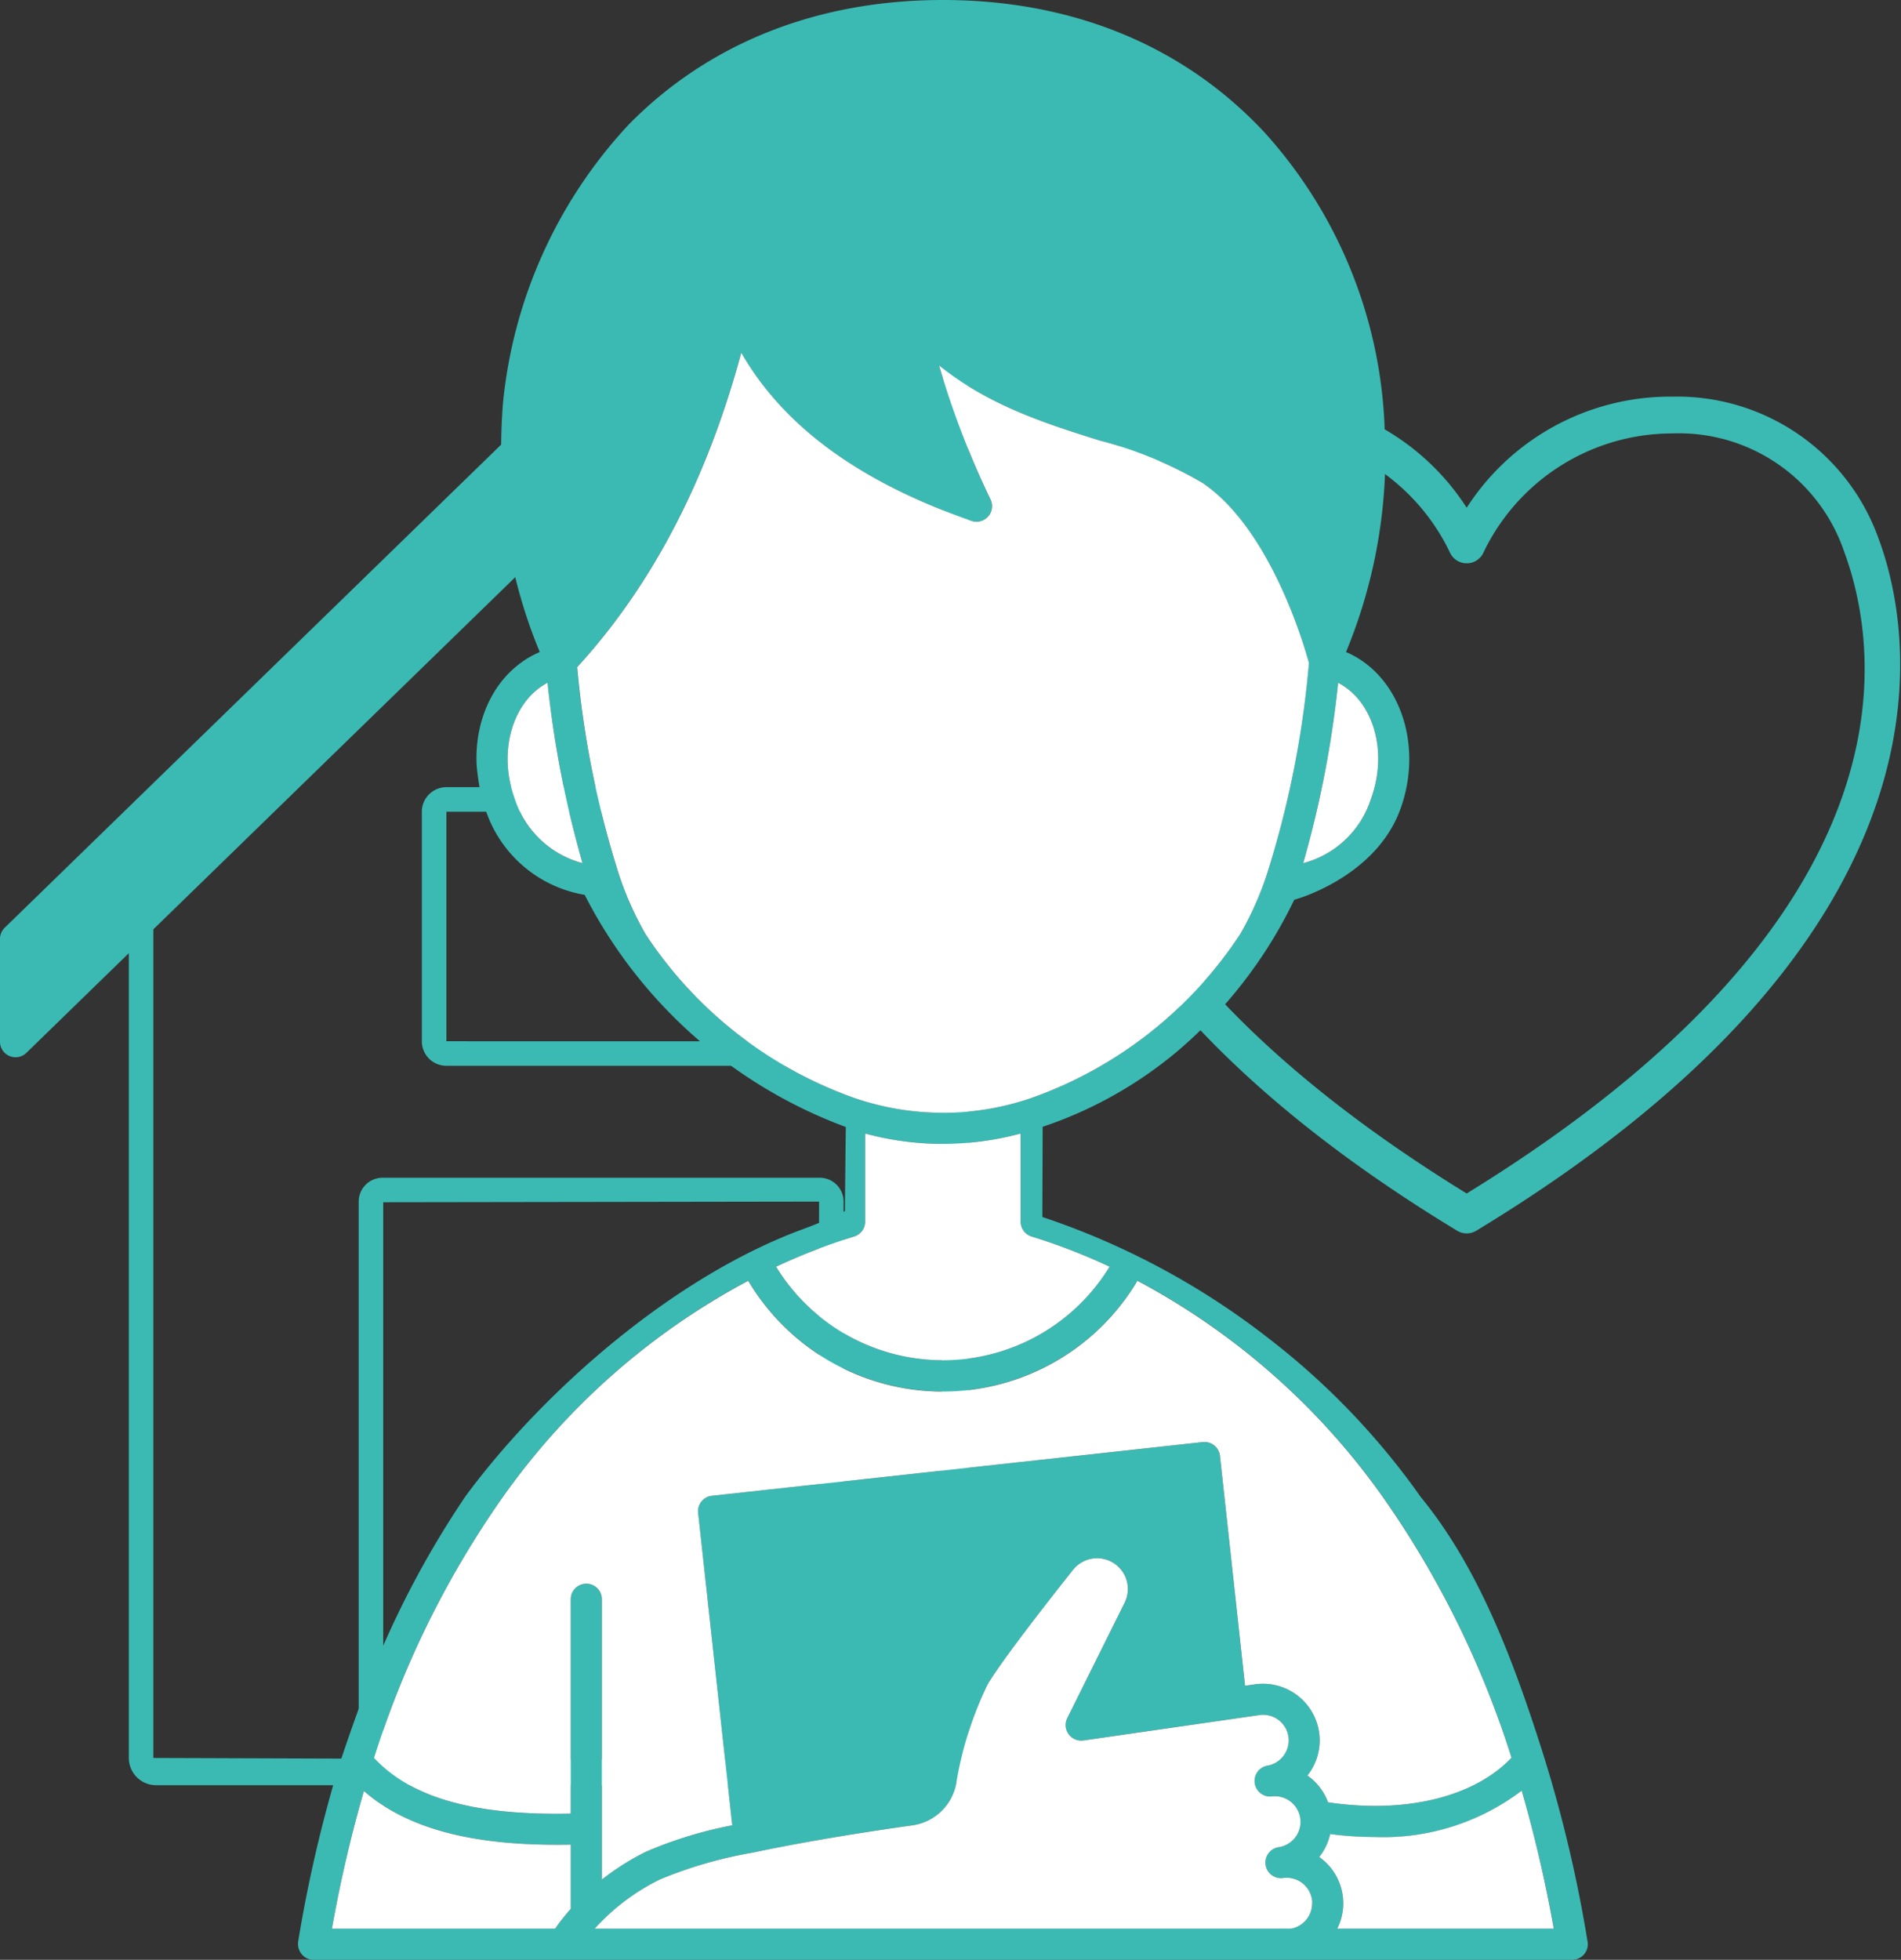
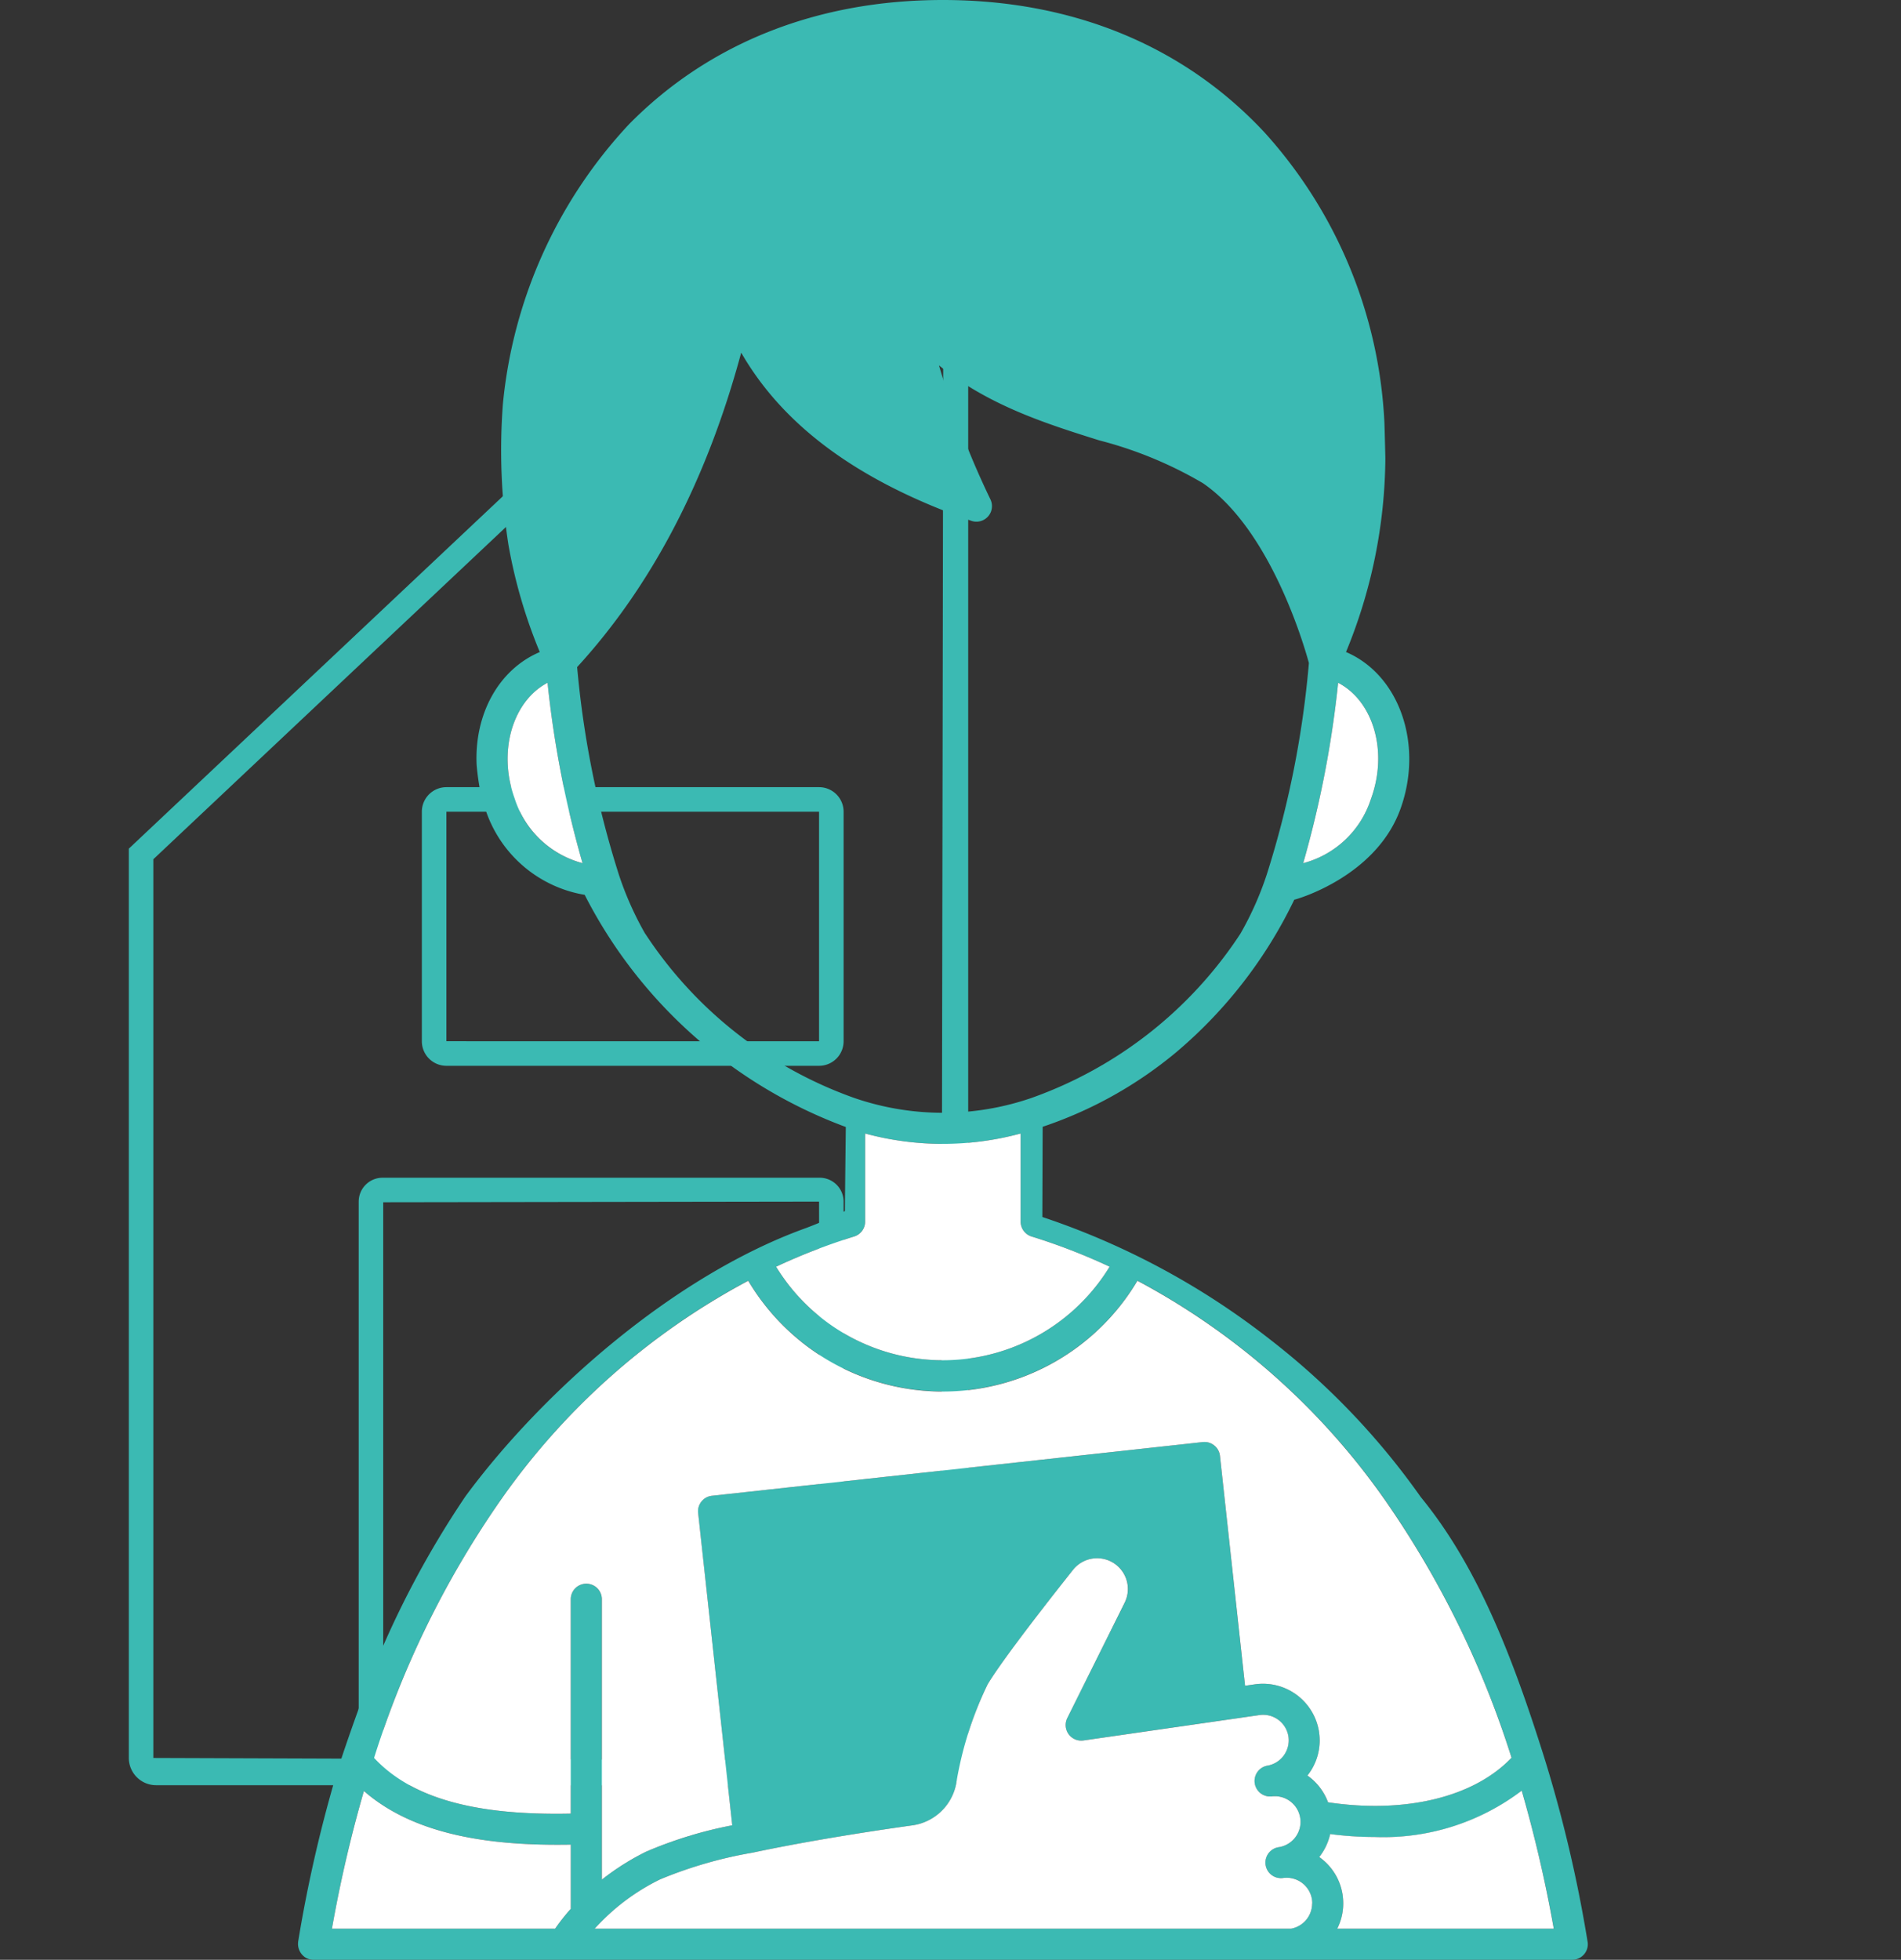
<svg xmlns="http://www.w3.org/2000/svg" width="123.898" height="127.7" viewBox="0 0 123.898 127.7">
  <rect x="0" y="0" width="123.898" height="127.7" fill="#333333" stroke="none" />
  <defs>
    <clipPath id="clip-path">
      <rect id="Rectángulo_737" data-name="Rectángulo 737" width="123.898" height="127.7" fill="none" />
    </clipPath>
  </defs>
  <g id="video-icon-01" clip-path="url(#clip-path)">
-     <path id="Trazado_4911" data-name="Trazado 4911" d="M253.727,91.683a15.772,15.772,0,0,1,13.426,7.239,15.772,15.772,0,0,1,13.426-7.239A13.932,13.932,0,0,1,294.021,101c2.048,5.523,6.283,25.315-26.246,45.032a1.2,1.2,0,0,1-1.243,0C234,126.32,238.239,106.527,240.311,100.93A13.918,13.918,0,0,1,253.727,91.683Zm13.426,10.859a1.2,1.2,0,0,1-1.1-.718,13.644,13.644,0,0,0-12.327-7.745,11.349,11.349,0,0,0-11.144,7.612c-2.456,6.639-4.884,23.8,24.571,41.914,29.455-18.112,27.027-35.275,24.594-41.844A11.364,11.364,0,0,0,280.58,94.08a13.644,13.644,0,0,0-12.327,7.745A1.2,1.2,0,0,1,267.154,102.542Z" transform="translate(-171.561 -65.837)" fill="#3bbab3" />
-     <path id="Trazado_4912" data-name="Trazado 4912" d="M35.167,85.066.306,118.983A1.014,1.014,0,0,0,0,119.71v6.7a1.013,1.013,0,0,0,1.72.726l8.186-7.964,2.027-1.971,23.6-22.959,3.322-3.322V81.51Z" transform="translate(0 -58.532)" fill="#3bbab3" />
-     <path id="Trazado_4913" data-name="Trazado 4913" d="M84.488,13.352V124.137a1.777,1.777,0,0,1-1.775,1.775H31.556a1.777,1.777,0,0,1-1.775-1.775V64.886ZM82.712,124.315l.174-107.259L31.379,65.576v58.561Z" transform="translate(-21.385 -9.588)" fill="#3bbab3" />
+     <path id="Trazado_4913" data-name="Trazado 4913" d="M84.488,13.352V124.137a1.777,1.777,0,0,1-1.775,1.775H31.556a1.777,1.777,0,0,1-1.775-1.775V64.886M82.712,124.315l.174-107.259L31.379,65.576v58.561Z" transform="translate(-21.385 -9.588)" fill="#3bbab3" />
    <path id="Rectángulo_735" data-name="Rectángulo 735" d="M-1.235-2.835H23.053a1.6,1.6,0,0,1,1.6,1.6V13.721a1.6,1.6,0,0,1-1.6,1.6H-1.235a1.6,1.6,0,0,1-1.6-1.6V-1.235A1.6,1.6,0,0,1-1.235-2.835ZM23.053,13.723V-1.235H-1.235v-.8l0,.8V13.721Z" transform="translate(30.329 54.127)" fill="#3bbab3" />
    <path id="Rectángulo_736" data-name="Rectángulo 736" d="M-1.28-2.835H27.214A1.557,1.557,0,0,1,28.768-1.28V35.194a1.557,1.557,0,0,1-1.555,1.555H-1.28a1.557,1.557,0,0,1-1.555-1.555V-1.28A1.557,1.557,0,0,1-1.28-2.835Zm.043,38.029,28.45-.043L27.17-1.28l-28.407.043Z" transform="translate(26.213 79.576)" fill="#3bbab3" />
    <path id="Trazado_4914" data-name="Trazado 4914" d="M152.956,126.522a88.107,88.107,0,0,0-2.842-12.057c-1.993-6.317-4.265-12.325-8.026-16.911a47.811,47.811,0,0,0-9.768-10.228,49.451,49.451,0,0,0-14.9-8.026l.02-5.878a26.986,26.986,0,0,0,8.731-4.88,30,30,0,0,0,7.668-9.917c.31-.07,5.328-1.553,6.91-5.886,1.534-4.206-.054-8.77-3.538-10.253a33.6,33.6,0,0,0,2.565-12.618s-.028-1.3-.062-2.337a30.351,30.351,0,0,0-7.812-18.9C126.637,2.983,119.39,0,110.935,0c-8.178,0-15.257,2.808-20.475,8.119a31.037,31.037,0,0,0-8.2,18.219,40.178,40.178,0,0,0,.364,9.17,33.208,33.208,0,0,0,2.041,6.98c-2.678,1.136-4.268,4.045-4.116,7.346a16.318,16.318,0,0,0,.3,2.027c.079.3.169.592.273.877a8.243,8.243,0,0,0,6.47,5.57,31.288,31.288,0,0,0,17.019,15.127s-.056,4.468-.056,5.477a27.3,27.3,0,0,1-2.532,1.105C93.325,83.145,84.763,90.8,79.822,97.5a61.393,61.393,0,0,0-6.084,11.462s-1.689,4.491-2.379,6.819a89.435,89.435,0,0,0-2.433,10.684,1.066,1.066,0,0,0,.457,1.083,1.013,1.013,0,0,0,.533.152h82.04a1.016,1.016,0,0,0,1.015-1.015,1.039,1.039,0,0,0-.014-.163M138.841,52.045a6.334,6.334,0,0,1-4.42,4.2A68.039,68.039,0,0,0,136.7,44.49c2.3,1.2,3.264,4.477,2.142,7.555m-55.809,0a7.882,7.882,0,0,1-.361-1.362c-.451-2.667.592-5.2,2.5-6.193a67.811,67.811,0,0,0,2.281,11.758,6.347,6.347,0,0,1-4.423-4.2m8.508,8.8a21.013,21.013,0,0,1-1.722-3.868A63.017,63.017,0,0,1,87.1,43.467c4.863-5.305,8.454-12.184,10.693-20.489,2.771,4.815,7.707,8.418,14.995,10.958a1.013,1.013,0,0,0,1.249-1.393,56.881,56.881,0,0,1-3.355-8.736c3.236,2.622,7.019,3.811,10.447,4.888a26.192,26.192,0,0,1,6.749,2.785c4.395,3,6.591,10.529,6.915,11.722a63.358,63.358,0,0,1-2.743,13.771,20.827,20.827,0,0,1-1.722,3.868A27.114,27.114,0,0,1,116.7,71.547a17.746,17.746,0,0,1-11.527,0A27.124,27.124,0,0,1,91.54,60.841m13.613,19.73a1.016,1.016,0,0,0,.716-.97v-5.74a19.373,19.373,0,0,0,10.134,0V79.6a1.017,1.017,0,0,0,.713.97,39.413,39.413,0,0,1,5.086,1.968,12.736,12.736,0,0,1-21.735,0,39.732,39.732,0,0,1,5.086-1.968M86.686,124.379a13.277,13.277,0,0,0-1.021,1.294H71.119A86.544,86.544,0,0,1,73.2,116.7c2.72,2.365,6.783,3.5,12.548,3.5.307,0,.62,0,.936-.008Zm46.943,1.294H88.248c.073-.082.149-.163.231-.248a13.989,13.989,0,0,1,4.037-2.966,28.009,28.009,0,0,1,6.013-1.737c3.842-.818,8.184-1.469,10.43-1.782a3.385,3.385,0,0,0,2.842-2.67,23.407,23.407,0,0,1,2.064-6.529c.727-1.207,2.7-3.848,5.554-7.442a2.005,2.005,0,0,1,3.366,2.142l-3.744,7.51a1.016,1.016,0,0,0,1.051,1.457l11.471-1.655a1.669,1.669,0,0,1,1.892,1.407,1.808,1.808,0,0,1,.017.248,1.676,1.676,0,0,1-1.429,1.649,1.013,1.013,0,0,0,.288,2,1.673,1.673,0,0,1,1.892,1.41,1.437,1.437,0,0,1,.02.245,1.676,1.676,0,0,1-1.432,1.652,1.014,1.014,0,0,0,.29,2.007,1.67,1.67,0,0,1,1.889,1.407,1.876,1.876,0,0,1,.017.251,1.676,1.676,0,0,1-1.376,1.638M134.7,115.7a3.686,3.686,0,0,0,.8-2.289,4.187,4.187,0,0,0-.039-.53,3.7,3.7,0,0,0-4.189-3.129l-.643.093-1.635-14.978a1.018,1.018,0,0,0-1.119-.9l-31.991,3.5a1.013,1.013,0,0,0-.9,1.116l2.224,20.356a27.147,27.147,0,0,0-5.59,1.706,16.244,16.244,0,0,0-2.909,1.832v-18.3a1.014,1.014,0,0,0-2.027,0v14c-6.292.132-10.4-1.032-12.818-3.631a61.769,61.769,0,0,1,7.922-16.322A46.153,46.153,0,0,1,98.252,83.444a14.752,14.752,0,0,0,25.366,0A46.191,46.191,0,0,1,140.084,98.21,61.917,61.917,0,0,1,148,114.529c-2.438,2.571-6.921,3.665-11.964,2.909A3.694,3.694,0,0,0,134.7,115.7m1.942,9.977a3.644,3.644,0,0,0,.392-1.641,4.144,4.144,0,0,0-.037-.53,3.669,3.669,0,0,0-1.443-2.433c-.028-.023-.056-.042-.085-.062a3.741,3.741,0,0,0,.713-1.5,22.053,22.053,0,0,0,2.892.192,14.912,14.912,0,0,0,9.593-3.016,87.547,87.547,0,0,1,2.089,8.993Z" transform="translate(-49.485 0)" fill="#3bbab3" />
    <path id="Trazado_4915" data-name="Trazado 4915" d="M305.714,165.375a6.334,6.334,0,0,1-4.42,4.2,68.041,68.041,0,0,0,2.278-11.755c2.3,1.2,3.264,4.477,2.143,7.555" transform="translate(-216.358 -113.33)" fill="#fff" />
    <path id="Trazado_4916" data-name="Trazado 4916" d="M122.243,169.568a6.347,6.347,0,0,1-4.423-4.2,7.882,7.882,0,0,1-.361-1.362c-.451-2.667.592-5.2,2.5-6.193a67.785,67.785,0,0,0,2.281,11.758" transform="translate(-84.272 -113.323)" fill="#fff" />
    <path id="Trazado_4917" data-name="Trazado 4917" d="M306.177,422.893a3.642,3.642,0,0,0,.392-1.641,4.145,4.145,0,0,0-.037-.53,3.67,3.67,0,0,0-1.443-2.433c-.028-.023-.056-.042-.085-.062a3.74,3.74,0,0,0,.713-1.5,22.052,22.052,0,0,0,2.892.192A14.911,14.911,0,0,0,318.2,413.9a87.546,87.546,0,0,1,2.089,8.993Z" transform="translate(-219.022 -297.22)" fill="#fff" />
    <path id="Trazado_4918" data-name="Trazado 4918" d="M184.261,382.683a1.676,1.676,0,0,1-1.376,1.638H137.5c.073-.082.149-.164.231-.248a13.989,13.989,0,0,1,4.037-2.966,28.009,28.009,0,0,1,6.013-1.737c3.842-.818,8.184-1.469,10.43-1.782a3.385,3.385,0,0,0,2.842-2.67,23.406,23.406,0,0,1,2.064-6.529c.727-1.207,2.7-3.848,5.554-7.442a2.005,2.005,0,0,1,3.366,2.142L168.3,370.6a1.016,1.016,0,0,0,1.052,1.457l11.471-1.655a1.669,1.669,0,0,1,1.892,1.407,1.8,1.8,0,0,1,.017.248,1.676,1.676,0,0,1-1.429,1.649,1.013,1.013,0,0,0,.288,2,1.673,1.673,0,0,1,1.892,1.41,1.441,1.441,0,0,1,.02.245,1.676,1.676,0,0,1-1.432,1.652,1.014,1.014,0,0,0,.29,2.007,1.67,1.67,0,0,1,1.889,1.407,1.872,1.872,0,0,1,.017.251" transform="translate(-98.741 -258.648)" fill="#fff" />
    <path id="Trazado_4919" data-name="Trazado 4919" d="M92.311,417.47v4.186a13.288,13.288,0,0,0-1.021,1.294H76.744a86.542,86.542,0,0,1,2.083-8.97c2.72,2.365,6.783,3.5,12.548,3.5.307,0,.62,0,.936-.008" transform="translate(-55.11 -297.277)" fill="#fff" />
    <path id="Trazado_4920" data-name="Trazado 4920" d="M160.629,327.078c-2.438,2.571-6.921,3.665-11.964,2.909a3.694,3.694,0,0,0-1.342-1.742,3.686,3.686,0,0,0,.8-2.289,4.192,4.192,0,0,0-.039-.53A3.7,3.7,0,0,0,143.9,322.3l-.643.093-1.635-14.978a1.017,1.017,0,0,0-1.119-.9l-31.991,3.5a1.013,1.013,0,0,0-.9,1.116l2.224,20.356a27.147,27.147,0,0,0-5.59,1.706,16.242,16.242,0,0,0-2.909,1.832v-18.3a1.014,1.014,0,0,0-2.027,0v14c-6.292.132-10.4-1.032-12.818-3.631a61.769,61.769,0,0,1,7.922-16.322,46.154,46.154,0,0,1,16.463-14.769,14.751,14.751,0,0,0,25.366,0,46.191,46.191,0,0,1,16.466,14.769,61.916,61.916,0,0,1,7.919,16.319" transform="translate(-62.111 -212.549)" fill="#fff" />
    <path id="Trazado_4921" data-name="Trazado 4921" d="M201.169,270.687a12.736,12.736,0,0,1-21.735,0,39.734,39.734,0,0,1,5.086-1.968,1.016,1.016,0,0,0,.716-.97v-5.74a19.371,19.371,0,0,0,10.134,0v5.74a1.017,1.017,0,0,0,.713.97,39.412,39.412,0,0,1,5.086,1.968" transform="translate(-128.851 -188.148)" fill="#fff" />
-     <path id="Trazado_4922" data-name="Trazado 4922" d="M181.138,101.734a63.391,63.391,0,0,1-2.743,13.771,20.845,20.845,0,0,1-1.723,3.868,27.114,27.114,0,0,1-13.63,10.707,17.747,17.747,0,0,1-11.527,0,27.125,27.125,0,0,1-13.633-10.707,21.016,21.016,0,0,1-1.722-3.868A63.017,63.017,0,0,1,133.445,102c4.863-5.305,8.454-12.184,10.693-20.489,2.771,4.815,7.707,8.418,14.995,10.958a1.013,1.013,0,0,0,1.249-1.393,56.881,56.881,0,0,1-3.355-8.736c3.236,2.622,7.019,3.811,10.447,4.888a26.194,26.194,0,0,1,6.749,2.785c4.4,3,6.591,10.529,6.915,11.722" transform="translate(-95.826 -58.532)" fill="#fff" />
  </g>
</svg>